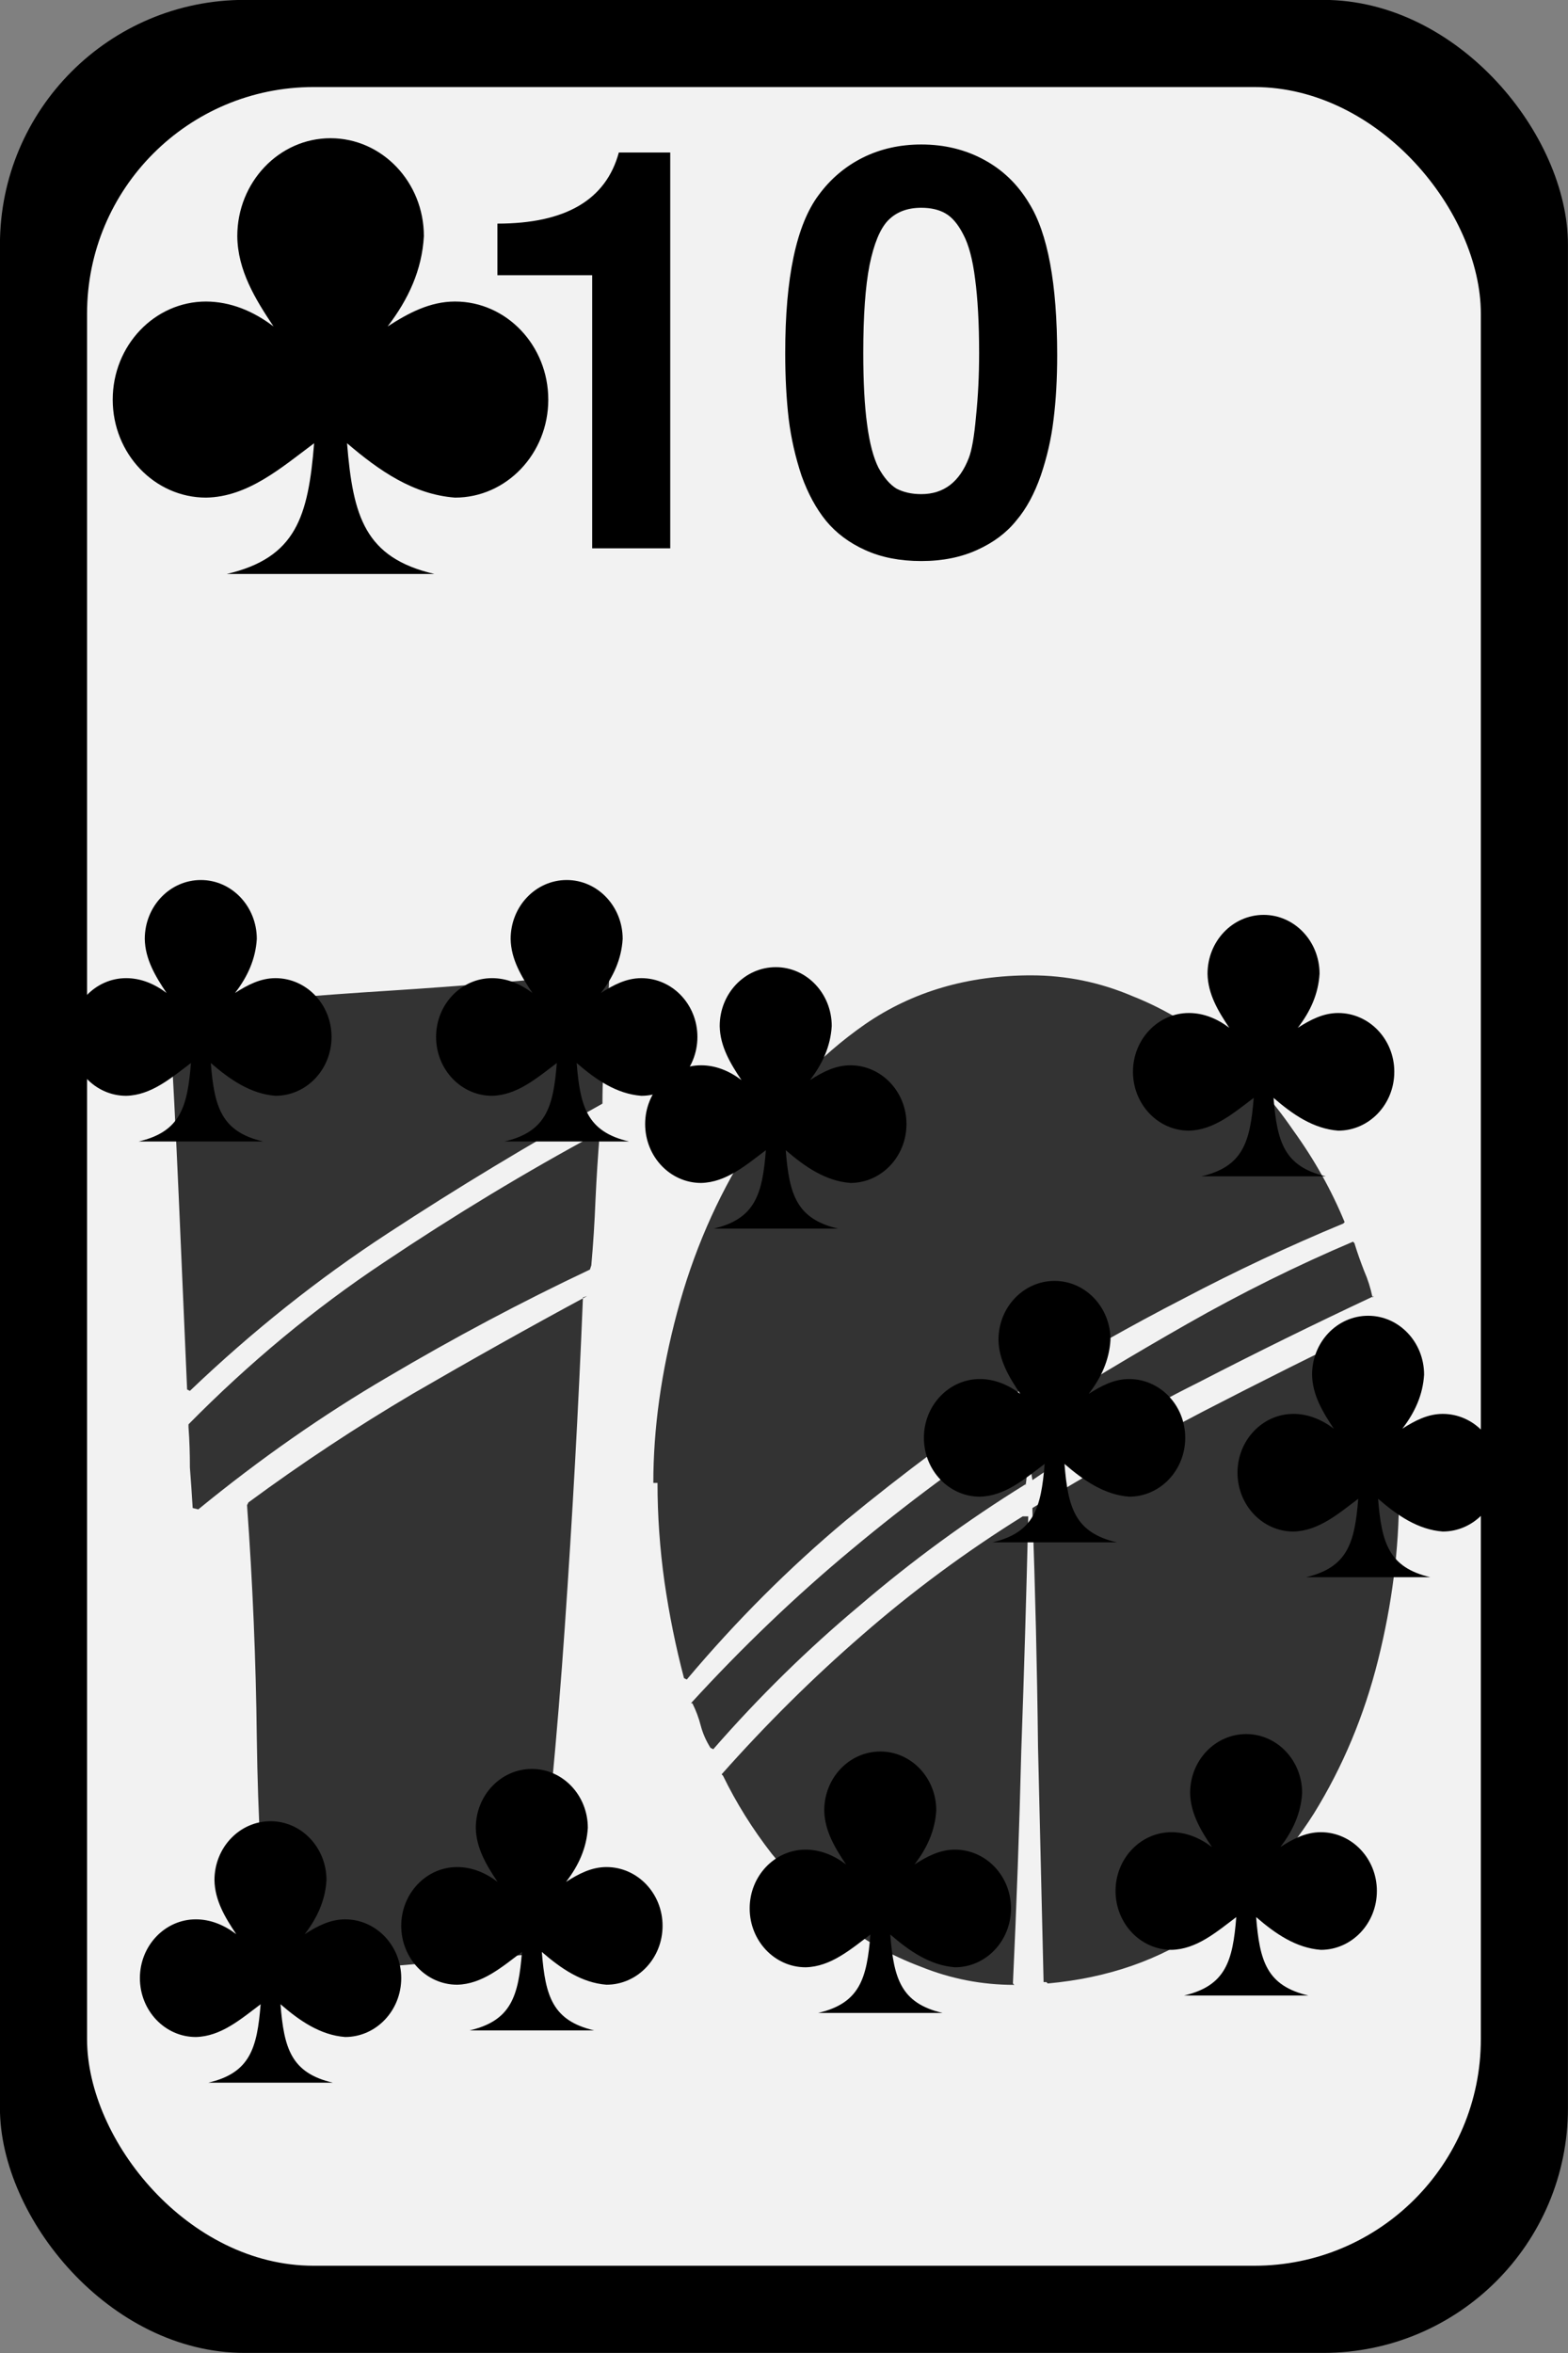
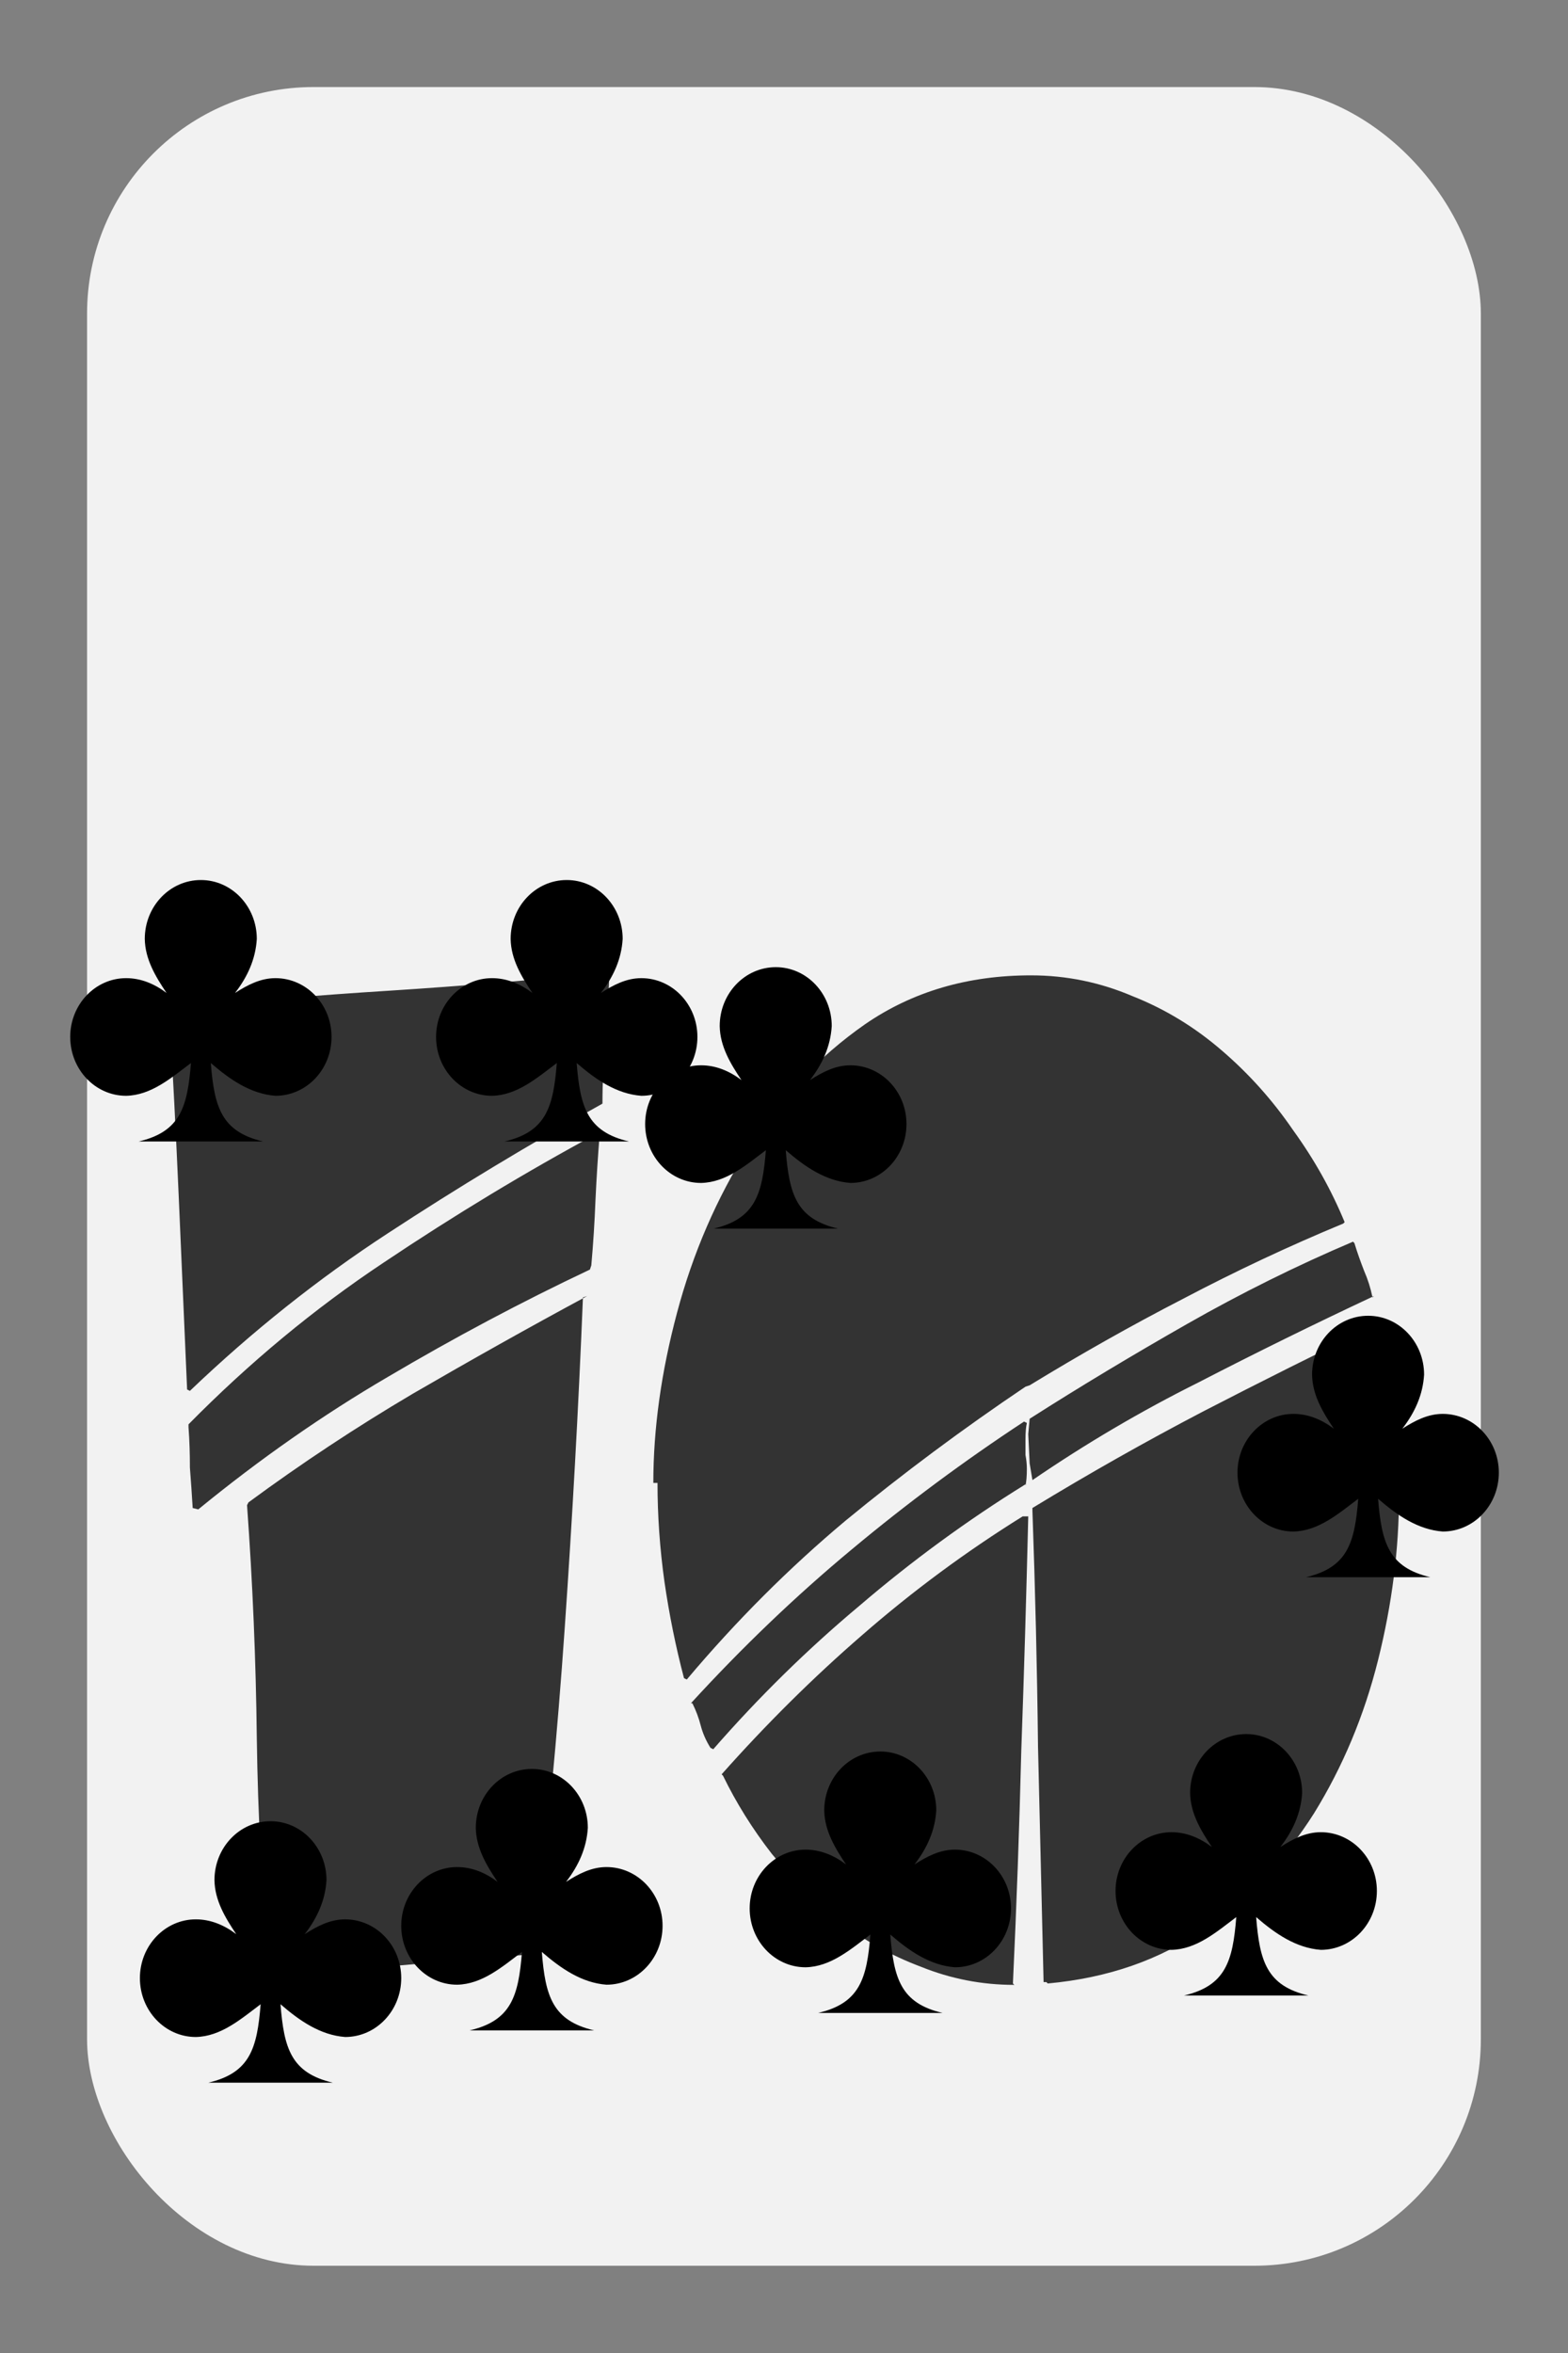
<svg xmlns="http://www.w3.org/2000/svg" xmlns:ns1="http://sodipodi.sourceforge.net/DTD/sodipodi-0.dtd" xmlns:ns2="http://www.inkscape.org/namespaces/inkscape" id="svg16720" ns1:docname="club_10.svg" viewBox="0 0 90 135" ns1:version="0.32" version="1.0" ns2:output_extension="org.inkscape.output.svg.inkscape" ns2:version="0.46">
  <rect x="0" y="0" width="90" height="135" fill="#808080" stroke="none" />
  <ns1:namedview id="base" bordercolor="#666666" ns2:pageshadow="2" guidetolerance="10" pagecolor="#ffffff" gridtolerance="10000" ns2:window-height="719" ns2:zoom="1.4" objecttolerance="10" showgrid="false" borderopacity="1.0" ns2:current-layer="layer1" ns2:cx="1.1905278" ns2:cy="112.32681" ns2:window-y="47" ns2:window-x="97" ns2:window-width="641" ns2:pageopacity="0.0" ns2:document-units="px" />
  <g id="layer1" ns2:label="Layer 1" ns2:groupmode="layer" transform="translate(-117.86 -330.58)">
    <g id="g15708" transform="translate(-656.04 183.71)">
      <g id="g4496" transform="translate(753.04 136.93)">
-         <rect id="rect4498" style="fill:#000000" ry="14.04" height="135" width="90" y="9.934" x="20.857" />
        <rect id="rect4500" style="fill:#f2f2f2" ry="13" height="125" width="80" y="14.934" x="25.857" />
      </g>
      <path id="text4560" style="fill:#333333" d="m784.96 233.39c-0.05-0.8-0.1-1.58-0.16-2.32 0-0.75-0.02-1.52-0.08-2.32v-0.16c3.47-3.52 7.2-6.62 11.2-9.28 4.06-2.72 8.16-5.2 12.32-7.44l0.08 0.08c-0.1 1.22-0.18 2.48-0.24 3.76-0.05 1.28-0.13 2.53-0.24 3.76l-0.08 0.24c-3.94 1.86-7.81 3.92-11.6 6.16-3.73 2.18-7.36 4.72-10.88 7.6l-0.32-0.08m-1.28-28.64c4.22-0.43 8.4-0.78 12.56-1.04 4.22-0.27 8.4-0.62 12.56-1.04l0.08 0.08c-0.05 1.22-0.13 2.48-0.24 3.76-0.1 1.22-0.16 2.45-0.16 3.68-4.21 2.34-8.32 4.82-12.32 7.44-4 2.61-7.78 5.62-11.36 9.04l-0.16-0.08c-0.16-3.74-0.32-7.42-0.48-11.04-0.16-3.63-0.34-7.23-0.56-10.8l0.08-0.08v0.08m5.68 55.12c-0.42-4.38-0.66-8.8-0.72-13.28-0.05-4.48-0.24-8.94-0.56-13.36l0.08-0.16c3.04-2.24 6.19-4.32 9.44-6.24 3.31-1.92 6.64-3.79 10-5.6l-0.24 0.08c-0.26 6.4-0.61 12.69-1.04 18.88-0.42 6.13-1.01 12.34-1.76 18.64l-0.08 0.16c-2.56 0.21-5.09 0.42-7.6 0.64-2.45 0.16-4.93 0.32-7.44 0.48l-0.08-0.24m43.48-31.36c-0.05 0.21-0.08 0.53-0.08 0.96v0.88c0.05 0.26 0.08 0.53 0.08 0.8 0 0.42-0.03 0.74-0.08 0.96v-0.08c-3.36 2.08-6.53 4.4-9.52 6.96-2.99 2.5-5.79 5.25-8.4 8.24l-0.16-0.08c-0.27-0.43-0.45-0.86-0.56-1.28-0.11-0.43-0.27-0.86-0.48-1.28h-0.08c2.93-3.2 6-6.14 9.2-8.8 3.2-2.67 6.51-5.12 9.92-7.36l0.16 0.08m18.8-10.32c0.16 0.53 0.35 1.06 0.56 1.6 0.21 0.48 0.37 0.98 0.48 1.52l0.08-0.08c-3.41 1.6-6.77 3.25-10.08 4.96-3.31 1.65-6.48 3.52-9.52 5.6l-0.16-0.96-0.08-1.68 0.08-0.88c2.93-1.87 5.95-3.68 9.04-5.44s6.27-3.34 9.52-4.72l0.08 0.08m-19.52 42.56c-1.87 0-3.65-0.35-5.36-1.04-1.71-0.64-3.28-1.52-4.72-2.64-1.39-1.12-2.67-2.4-3.84-3.84-1.12-1.44-2.05-2.94-2.8-4.48l-0.08-0.08c2.56-2.88 5.25-5.55 8.08-8 2.88-2.51 5.95-4.78 9.2-6.8h0.32c-0.11 4.53-0.24 9.01-0.4 13.44-0.11 4.42-0.27 8.88-0.48 13.36l0.08 0.08m1.68-0.16c-0.11-4.54-0.21-9.04-0.32-13.52-0.05-4.48-0.16-8.99-0.32-13.52v-0.16c3.25-1.98 6.51-3.82 9.76-5.52 3.31-1.71 6.67-3.39 10.08-5.04l0.08 0.08c0.37 1.44 0.64 2.9 0.8 4.4 0.16 1.49 0.27 2.98 0.32 4.48v0.88c0 3.09-0.4 6.24-1.2 9.44s-2.03 6.13-3.68 8.8c-1.65 2.61-3.76 4.82-6.32 6.64-2.51 1.76-5.49 2.8-8.96 3.12l-0.08-0.08h-0.16m-22.4-28.64c0-3.1 0.45-6.35 1.36-9.76 0.91-3.42 2.27-6.56 4.08-9.44s4.05-5.26 6.72-7.12c2.72-1.87 5.89-2.8 9.52-2.8 2.03 0 3.97 0.4 5.84 1.2 1.87 0.74 3.57 1.78 5.12 3.12 1.55 1.33 2.91 2.85 4.08 4.56 1.23 1.7 2.21 3.46 2.96 5.28l-0.08 0.08c-3.09 1.28-6.16 2.72-9.2 4.32-2.99 1.54-5.92 3.2-8.8 4.96l-0.24 0.08c-3.57 2.4-7.01 4.96-10.32 7.68-3.25 2.72-6.29 5.76-9.12 9.12l-0.16-0.08c-0.48-1.82-0.85-3.66-1.12-5.52-0.27-1.92-0.4-3.82-0.4-5.68h-0.24" />
-       <path id="text5289" style="fill:#000000" d="m807.89 162.66h-5.44v-2.96c3.91 0 6.23-1.36 6.97-4.08h2.95v22.71h-4.48v-15.67m22.1 15.76c-0.92 0.42-1.99 0.64-3.21 0.64s-2.3-0.21-3.22-0.63c-0.91-0.41-1.66-0.97-2.24-1.67-0.57-0.7-1.04-1.56-1.41-2.59-0.35-1.05-0.6-2.13-0.74-3.26-0.13-1.12-0.2-2.38-0.2-3.78 0-4.34 0.64-7.36 1.92-9.07 0.69-0.94 1.54-1.65 2.54-2.15 1.01-0.5 2.13-0.75 3.35-0.75 1.32 0 2.52 0.29 3.59 0.87 1.08 0.58 1.94 1.41 2.59 2.49 1.08 1.72 1.62 4.63 1.62 8.73 0 1.36-0.07 2.6-0.21 3.7-0.13 1.1-0.38 2.17-0.73 3.2-0.36 1.03-0.82 1.9-1.41 2.59-0.56 0.7-1.31 1.26-2.24 1.68m0.11-11.28c0-1.71-0.08-3.14-0.23-4.26-0.14-1.13-0.37-1.98-0.68-2.56-0.3-0.59-0.65-1-1.03-1.21-0.36-0.21-0.83-0.32-1.38-0.32-0.8 0-1.43 0.24-1.91 0.73-0.46 0.48-0.81 1.34-1.06 2.56-0.24 1.22-0.36 2.9-0.36 5.03 0 1.65 0.07 3.02 0.22 4.11 0.14 1.07 0.36 1.9 0.65 2.48 0.31 0.57 0.66 0.97 1.03 1.2 0.4 0.21 0.87 0.32 1.43 0.32 1.29 0 2.2-0.7 2.73-2.08 0.17-0.44 0.31-1.23 0.41-2.37 0.12-1.15 0.18-2.36 0.18-3.63" />
-       <path id="path5432" ns1:nodetypes="ccccsccccccscccc" style="fill:#000000" d="m792.87 154.8c-2.95 0-5.35 2.52-5.35 5.62 0.02 1.96 1.03 3.61 2.08 5.18-1.17-0.89-2.47-1.42-3.87-1.43-2.96 0-5.36 2.52-5.36 5.63 0 3.1 2.4 5.62 5.36 5.62 2.4-0.04 4.31-1.71 6.2-3.12-0.34 4.2-1.03 6.57-5.01 7.5h11.91c-3.99-0.93-4.67-3.3-5.01-7.5 1.86 1.59 3.81 2.94 6.2 3.12 2.95 0 5.35-2.52 5.35-5.62 0-3.11-2.4-5.63-5.35-5.63-1.44 0-2.68 0.66-3.87 1.43 1.19-1.56 1.97-3.23 2.08-5.18 0-3.1-2.4-5.62-5.36-5.62z" />
      <path id="path5580" ns1:nodetypes="ccccsccccccscccc" style="fill:#000000" d="m785.43 197.36c-1.78 0-3.22 1.51-3.22 3.38 0.02 1.17 0.62 2.16 1.25 3.1-0.7-0.53-1.48-0.85-2.32-0.85-1.77 0-3.21 1.51-3.21 3.37 0 1.87 1.44 3.38 3.21 3.38 1.44-0.03 2.59-1.03 3.72-1.88-0.2 2.53-0.61 3.94-3 4.5h7.14c-2.39-0.56-2.8-1.97-3-4.5 1.11 0.96 2.29 1.77 3.71 1.88 1.78 0 3.22-1.51 3.22-3.38 0-1.86-1.44-3.37-3.22-3.37-0.86 0-1.6 0.39-2.32 0.85 0.72-0.93 1.18-1.94 1.25-3.1 0-1.87-1.44-3.38-3.21-3.38z" />
      <path id="path5582" ns1:nodetypes="ccccsccccccscccc" style="fill:#000000" d="m806.43 197.36c-1.78 0-3.22 1.51-3.22 3.38 0.02 1.17 0.62 2.16 1.25 3.1-0.7-0.53-1.48-0.85-2.32-0.85-1.77 0-3.21 1.51-3.21 3.37 0 1.87 1.44 3.38 3.21 3.38 1.44-0.03 2.59-1.03 3.72-1.88-0.2 2.53-0.61 3.94-3 4.5h7.14c-2.39-0.56-2.8-1.97-3-4.5 1.11 0.96 2.29 1.77 3.71 1.88 1.78 0 3.22-1.51 3.22-3.38 0-1.86-1.44-3.37-3.22-3.37-0.86 0-1.6 0.39-2.32 0.85 0.72-0.93 1.18-1.94 1.25-3.1 0-1.87-1.44-3.38-3.21-3.38z" />
      <path id="path5584" ns1:nodetypes="ccccsccccccscccc" style="fill:#000000" d="m789.43 251.36c-1.78 0-3.22 1.51-3.22 3.38 0.02 1.17 0.62 2.16 1.25 3.1-0.7-0.53-1.48-0.85-2.32-0.85-1.77 0-3.21 1.51-3.21 3.37 0 1.87 1.44 3.38 3.21 3.38 1.44-0.03 2.59-1.03 3.72-1.88-0.2 2.53-0.61 3.94-3 4.5h7.14c-2.39-0.56-2.8-1.97-3-4.5 1.11 0.96 2.29 1.77 3.71 1.88 1.78 0 3.22-1.51 3.22-3.38 0-1.86-1.44-3.37-3.22-3.37-0.86 0-1.6 0.39-2.32 0.85 0.72-0.93 1.18-1.94 1.25-3.1 0-1.87-1.44-3.38-3.21-3.38z" />
      <path id="path5586" ns1:nodetypes="ccccsccccccscccc" style="fill:#000000" d="m804.43 248.36c-1.78 0-3.22 1.51-3.22 3.38 0.02 1.17 0.62 2.16 1.25 3.1-0.7-0.53-1.48-0.85-2.32-0.85-1.77 0-3.21 1.51-3.21 3.37 0 1.87 1.44 3.38 3.21 3.38 1.44-0.03 2.59-1.03 3.72-1.88-0.2 2.53-0.61 3.94-3 4.5h7.14c-2.39-0.56-2.8-1.97-3-4.5 1.11 0.96 2.29 1.77 3.71 1.88 1.78 0 3.22-1.51 3.22-3.38 0-1.86-1.44-3.37-3.22-3.37-0.86 0-1.6 0.39-2.32 0.85 0.72-0.93 1.18-1.94 1.25-3.1 0-1.87-1.44-3.38-3.21-3.38z" />
-       <path id="path5588" ns1:nodetypes="ccccsccccccscccc" style="fill:#000000" d="m834.43 220.36c-1.78 0-3.22 1.51-3.22 3.38 0.02 1.17 0.62 2.16 1.25 3.1-0.7-0.53-1.48-0.85-2.32-0.85-1.77 0-3.21 1.51-3.21 3.37 0 1.87 1.44 3.38 3.21 3.38 1.44-0.03 2.59-1.03 3.72-1.88-0.2 2.53-0.61 3.94-3 4.5h7.14c-2.39-0.56-2.8-1.97-3-4.5 1.11 0.96 2.29 1.77 3.71 1.88 1.78 0 3.22-1.51 3.22-3.38 0-1.86-1.44-3.37-3.22-3.37-0.86 0-1.6 0.39-2.32 0.85 0.72-0.93 1.18-1.94 1.25-3.1 0-1.87-1.44-3.38-3.21-3.38z" />
      <path id="path5590" ns1:nodetypes="ccccsccccccscccc" style="fill:#000000" d="m818.43 202.36c-1.78 0-3.22 1.51-3.22 3.38 0.02 1.17 0.62 2.16 1.25 3.1-0.7-0.53-1.48-0.85-2.32-0.85-1.77 0-3.21 1.51-3.21 3.37 0 1.87 1.44 3.38 3.21 3.38 1.44-0.03 2.59-1.03 3.72-1.88-0.2 2.53-0.61 3.94-3 4.5h7.14c-2.39-0.56-2.8-1.97-3-4.5 1.11 0.96 2.29 1.77 3.71 1.88 1.78 0 3.22-1.51 3.22-3.38 0-1.86-1.44-3.37-3.22-3.37-0.86 0-1.6 0.39-2.32 0.85 0.72-0.93 1.18-1.94 1.25-3.1 0-1.87-1.44-3.38-3.21-3.38z" />
-       <path id="path5592" ns1:nodetypes="ccccsccccccscccc" style="fill:#000000" d="m846.43 199.36c-1.78 0-3.22 1.51-3.22 3.38 0.02 1.17 0.62 2.16 1.25 3.1-0.7-0.53-1.48-0.85-2.32-0.85-1.77 0-3.21 1.51-3.21 3.37 0 1.87 1.44 3.38 3.21 3.38 1.44-0.03 2.59-1.03 3.72-1.88-0.2 2.53-0.61 3.94-3 4.5h7.14c-2.39-0.56-2.8-1.97-3-4.5 1.11 0.96 2.29 1.77 3.71 1.88 1.78 0 3.22-1.51 3.22-3.38 0-1.86-1.44-3.37-3.22-3.37-0.86 0-1.6 0.39-2.32 0.85 0.72-0.93 1.18-1.94 1.25-3.1 0-1.87-1.44-3.38-3.21-3.38z" />
      <path id="path5594" ns1:nodetypes="ccccsccccccscccc" style="fill:#000000" d="m852.43 222.36c-1.78 0-3.22 1.51-3.22 3.38 0.02 1.17 0.62 2.16 1.25 3.1-0.7-0.53-1.48-0.85-2.32-0.85-1.77 0-3.21 1.51-3.21 3.37 0 1.87 1.44 3.38 3.21 3.38 1.44-0.03 2.59-1.03 3.72-1.88-0.2 2.53-0.61 3.94-3 4.5h7.14c-2.39-0.56-2.8-1.97-3-4.5 1.11 0.96 2.29 1.77 3.71 1.88 1.78 0 3.22-1.51 3.22-3.38 0-1.86-1.44-3.37-3.22-3.37-0.86 0-1.6 0.39-2.32 0.85 0.72-0.93 1.18-1.94 1.25-3.1 0-1.87-1.44-3.38-3.21-3.38z" />
      <path id="path5596" ns1:nodetypes="ccccsccccccscccc" style="fill:#000000" d="m845.43 246.36c-1.78 0-3.22 1.51-3.22 3.38 0.02 1.17 0.62 2.16 1.25 3.1-0.7-0.53-1.48-0.85-2.32-0.85-1.77 0-3.21 1.51-3.21 3.37 0 1.87 1.44 3.38 3.21 3.38 1.44-0.03 2.59-1.03 3.72-1.88-0.2 2.53-0.61 3.94-3 4.5h7.14c-2.39-0.56-2.8-1.97-3-4.5 1.11 0.96 2.29 1.77 3.71 1.88 1.78 0 3.22-1.51 3.22-3.38 0-1.86-1.44-3.37-3.22-3.37-0.86 0-1.6 0.39-2.32 0.85 0.72-0.93 1.18-1.94 1.25-3.1 0-1.87-1.44-3.38-3.21-3.38z" />
-       <path id="path5598" ns1:nodetypes="ccccsccccccscccc" style="fill:#000000" d="m824.43 247.36c-1.78 0-3.22 1.51-3.22 3.38 0.02 1.17 0.62 2.16 1.25 3.1-0.7-0.53-1.48-0.85-2.32-0.85-1.77 0-3.21 1.51-3.21 3.37 0 1.87 1.44 3.38 3.21 3.38 1.44-0.03 2.59-1.03 3.72-1.88-0.2 2.53-0.61 3.94-3 4.5h7.14c-2.39-0.56-2.8-1.97-3-4.5 1.11 0.96 2.29 1.77 3.71 1.88 1.78 0 3.22-1.51 3.22-3.38 0-1.86-1.44-3.37-3.22-3.37-0.86 0-1.6 0.39-2.32 0.85 0.72-0.93 1.18-1.94 1.25-3.1 0-1.87-1.44-3.38-3.21-3.38z" />
+       <path id="path5598" ns1:nodetypes="ccccsccccccscccc" style="fill:#000000" d="m824.43 247.36c-1.78 0-3.22 1.51-3.22 3.38 0.02 1.17 0.62 2.16 1.25 3.1-0.7-0.53-1.48-0.85-2.32-0.85-1.77 0-3.21 1.51-3.21 3.37 0 1.87 1.44 3.38 3.21 3.38 1.44-0.03 2.59-1.03 3.72-1.88-0.2 2.53-0.61 3.94-3 4.5h7.14c-2.39-0.56-2.8-1.97-3-4.5 1.11 0.96 2.29 1.77 3.71 1.88 1.78 0 3.22-1.51 3.22-3.38 0-1.86-1.44-3.37-3.22-3.37-0.86 0-1.6 0.39-2.32 0.85 0.72-0.93 1.18-1.94 1.25-3.1 0-1.87-1.44-3.38-3.21-3.38" />
    </g>
  </g>
</svg>